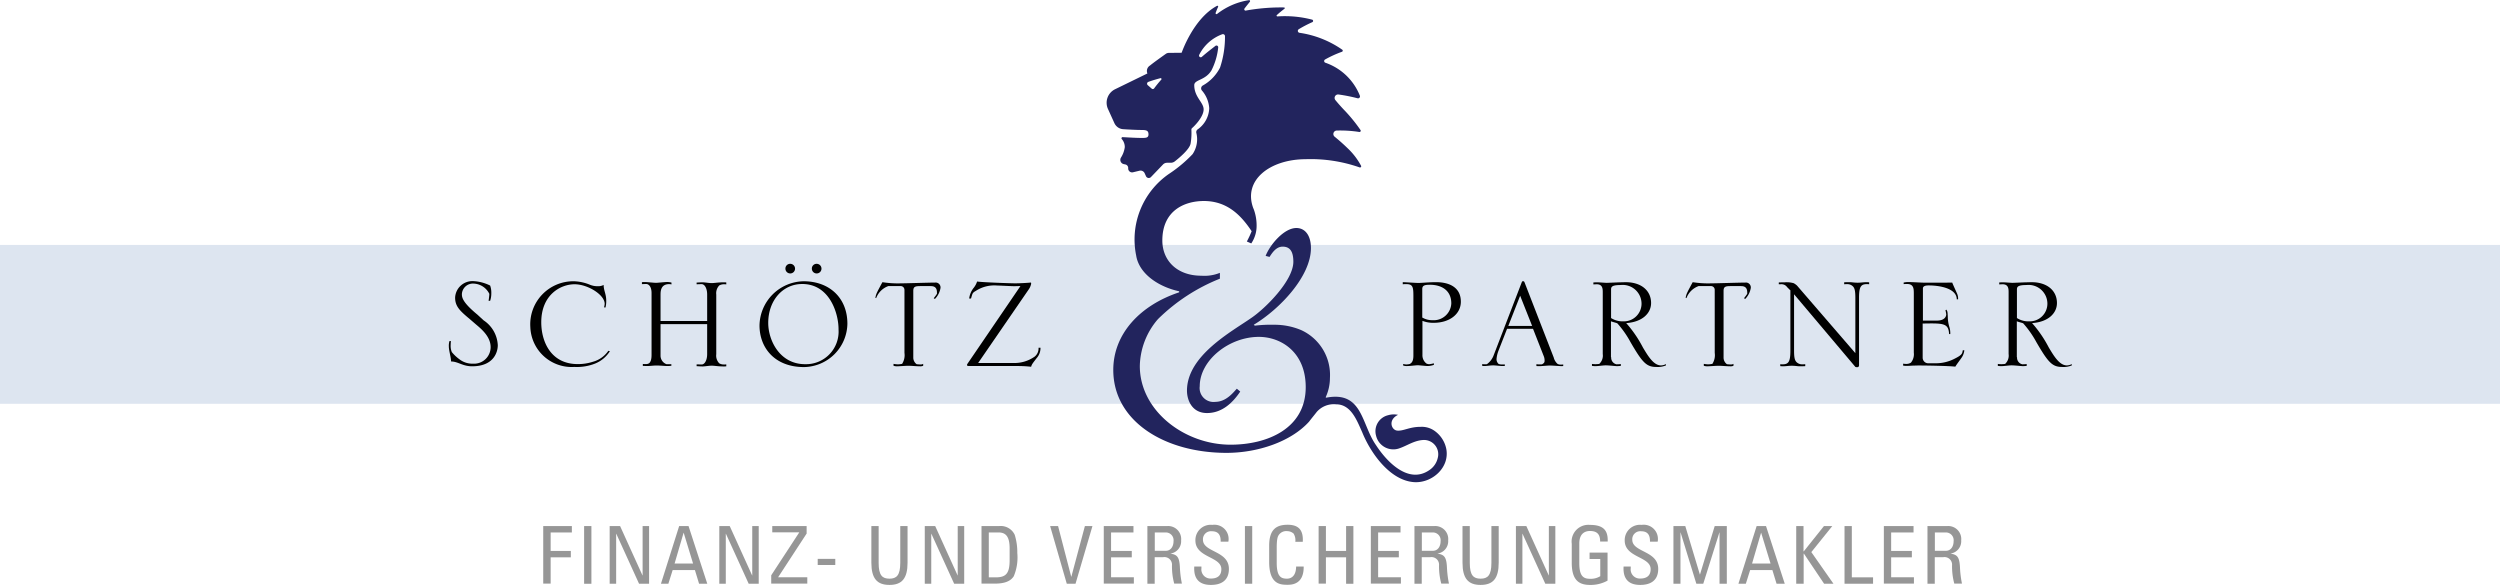
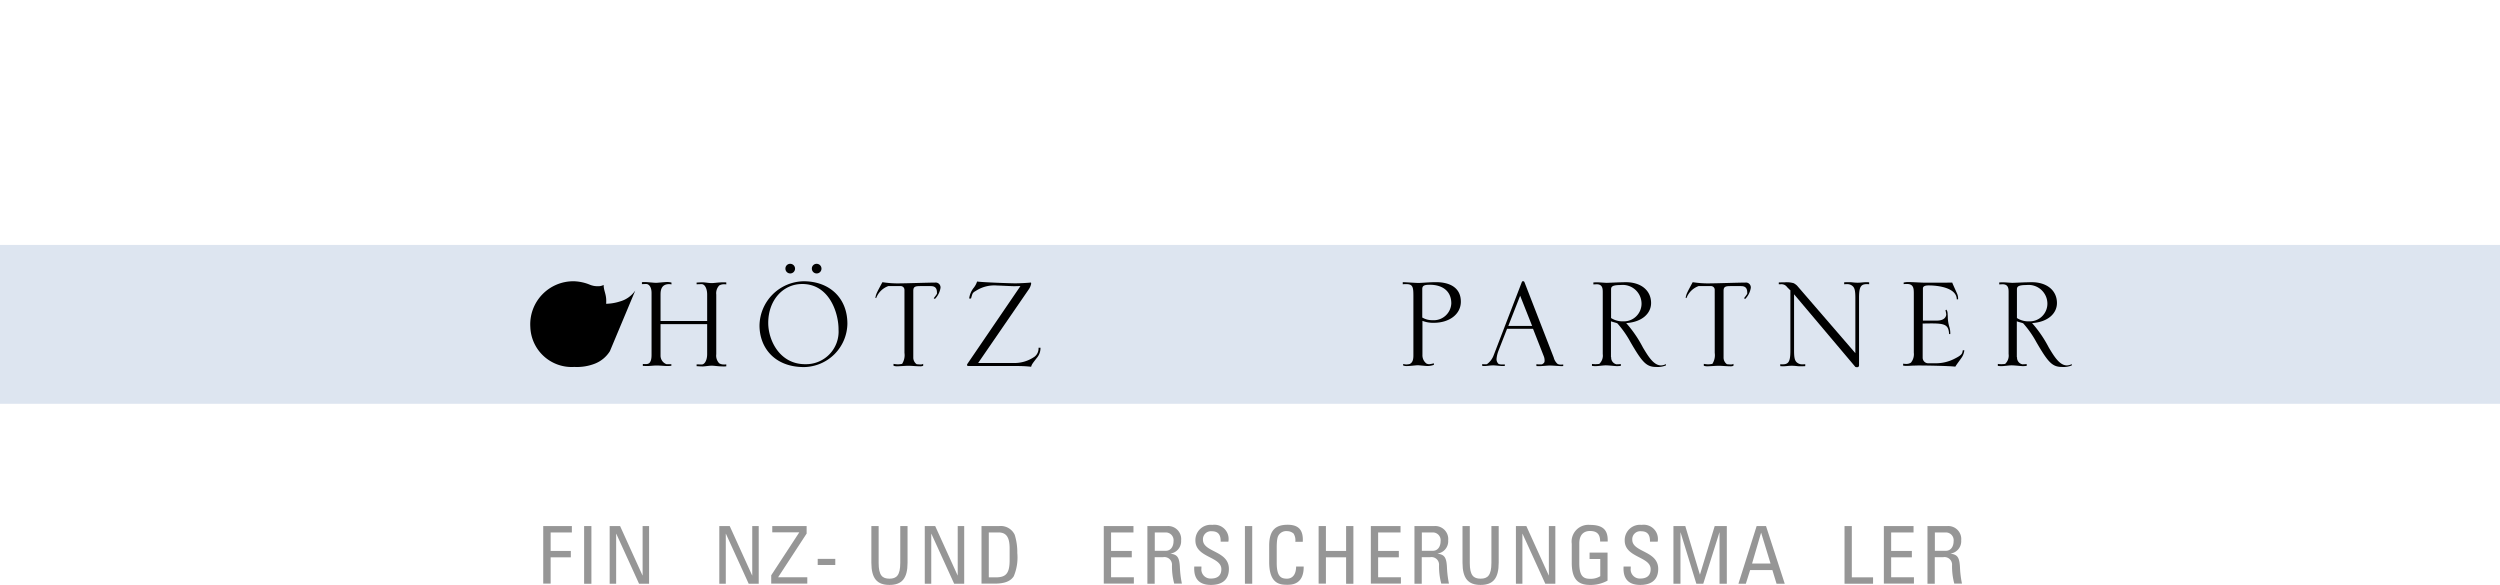
<svg xmlns="http://www.w3.org/2000/svg" width="385.57" height="90.209" viewBox="0 0 385.57 90.209">
  <g id="Schoetz-u-Partner-Logo-farbig" transform="translate(0 -133.991)">
    <rect id="Rechteck_1" data-name="Rechteck 1" width="385.57" height="24.5" transform="translate(0 171.767)" fill="#dde5f0" />
    <g id="Gruppe_1" data-name="Gruppe 1" transform="translate(69.222 174.679)">
-       <path id="Pfad_1" data-name="Pfad 1" d="M350.062,355.945a4.872,4.872,0,0,1,2.189,3.836c0,1.084-.643,3.253-3.956,3.253-1.486,0-2.169-.743-3.253-.743,0-.663-.341-1.647-.341-2.329a2.431,2.431,0,0,1,.1-.823h.221c-.02.221-.04.4-.04.623a2.451,2.451,0,0,0,.181,1.084,6.289,6.289,0,0,0,1.165,1.1,3.248,3.248,0,0,0,2.109.683,2.556,2.556,0,0,0,2.711-2.55c0-1.586-1.366-2.751-2.229-3.474l-1-.863c-1.466-1.225-2.249-1.928-2.249-3.293a2.669,2.669,0,0,1,2.811-2.55,6.485,6.485,0,0,1,2.591.683,3.288,3.288,0,0,1,.181,1.165,3.6,3.6,0,0,1-.181,1.185h-.241a10.6,10.6,0,0,0,.12-1.064,2.823,2.823,0,0,0-2.37-1.586,1.71,1.71,0,0,0-1.868,1.627c0,.522.12,1.285,2.39,3.153Z" transform="translate(-344.7 -347.229)" />
-       <path id="Pfad_2" data-name="Pfad 2" d="M419.57,360.784a4.818,4.818,0,0,1-2.329,1.928,7.6,7.6,0,0,1-3.153.5,6.383,6.383,0,0,1-6.788-6.125A6.642,6.642,0,0,1,414.027,350a6.978,6.978,0,0,1,2.43.522,3.054,3.054,0,0,0,1.265.241,1.728,1.728,0,0,0,.884-.2c0,.884.4,1.386.4,2.45a3.826,3.826,0,0,1-.12,1.044c-.04-.02-.141-.02-.221-.04a2.169,2.169,0,0,0,.1-.542c0-1.386-2.611-3.012-4.639-3.012-2.169,0-5.141,1.627-5.141,5.864,0,3.012,1.506,6.446,5.623,6.446a7.419,7.419,0,0,0,2.35-.361,4.231,4.231,0,0,0,2.37-1.687Z" transform="translate(-394.729 -347.309)" />
+       <path id="Pfad_2" data-name="Pfad 2" d="M419.57,360.784a4.818,4.818,0,0,1-2.329,1.928,7.6,7.6,0,0,1-3.153.5,6.383,6.383,0,0,1-6.788-6.125A6.642,6.642,0,0,1,414.027,350a6.978,6.978,0,0,1,2.43.522,3.054,3.054,0,0,0,1.265.241,1.728,1.728,0,0,0,.884-.2c0,.884.4,1.386.4,2.45a3.826,3.826,0,0,1-.12,1.044c-.04-.02-.141-.02-.221-.04a2.169,2.169,0,0,0,.1-.542a7.419,7.419,0,0,0,2.35-.361,4.231,4.231,0,0,0,2.37-1.687Z" transform="translate(-394.729 -347.309)" />
      <path id="Pfad_3" data-name="Pfad 3" d="M495.872,361.886a1.406,1.406,0,0,0,.924,1.386h.743v.241a5.283,5.283,0,0,1-.663.04c-.3,0-1.044-.08-1.627-.08-.522,0-.924.08-1.486.08-.2,0-.422-.02-.623-.02v-.3a3.706,3.706,0,0,0,.462.02.894.894,0,0,0,.522-.141c.2-.2.361-.5.361-1.285v-9.539c0-.984-.442-1.386-.823-1.386-.1,0-.141,0-.663.02v-.3a4.041,4.041,0,0,1,.522-.02c.241,0,1.406.12,1.647.12s1.325-.12,1.546-.12a2.548,2.548,0,0,1,.843.08v.281a1.99,1.99,0,0,0-.361-.04c-1.325,0-1.325,1.145-1.325,1.687v4h7.189v-4.1c0-.823-.321-1.586-.864-1.586-.241,0-.522.02-.763.02v-.261c.442-.02.6-.04.924-.04.341,0,1,.12,1.406.12.422,0,.964-.12,1.848-.12a2.561,2.561,0,0,1,.4.02v.3a2.183,2.183,0,0,0-.361-.02,1.473,1.473,0,0,0-.723.181,1.74,1.74,0,0,0-.462,1.406v9.2a1.7,1.7,0,0,0,.462,1.406,1.415,1.415,0,0,0,.723.181,2.183,2.183,0,0,0,.361-.02v.3a2.561,2.561,0,0,1-.4.02c-.884,0-1.426-.12-1.848-.12-.4,0-1.064.12-1.406.12-.321,0-.462-.02-.924-.04v-.281c.241,0,.522.02.763.02.542,0,.864-.763.864-1.586v-4.639h-7.189v4.8Z" transform="translate(-463.219 -347.789)" />
      <path id="Pfad_4" data-name="Pfad 4" d="M590.168,352.525c-4.579,0-6.868-3.032-6.868-6.426a6.932,6.932,0,0,1,6.808-6.808c3.956,0,6.747,2.55,6.747,6.547A6.8,6.8,0,0,1,590.168,352.525Zm-.281-12.812c-3.012,0-5.241,2.55-5.241,6,0,2.711,1.787,6.366,5.683,6.366a5.025,5.025,0,0,0,5.161-5.342C595.51,344.271,594.124,339.713,589.887,339.713Zm-1.848-3.113a.743.743,0,1,1-.743.743A.729.729,0,0,1,588.039,336.6Zm4.077,0a.743.743,0,1,1-.743.743A.729.729,0,0,1,592.116,336.6Z" transform="translate(-535.385 -336.6)" />
      <path id="Pfad_5" data-name="Pfad 5" d="M676.778,351.845a.571.571,0,0,0-.562-.542h-1.928a3.151,3.151,0,0,0-1.868,1.848l-.12-.02c.08-.562.181-.763,1.084-2.43a15.246,15.246,0,0,0,2.751.181c.823,0,4.478-.121,5.362-.121a.751.751,0,0,1,.843.843,3.124,3.124,0,0,1-.864,1.687,1.409,1.409,0,0,0-.181-.12,6.26,6.26,0,0,0,.5-.683v-.2c0-.984-.663-.984-1.064-.984h-1.486c-.823,0-1.1.1-1.1.743v10.242a1.252,1.252,0,0,0,.522,1.064c.181.02.442.04.562.04a.76.76,0,0,0,.442-.1v.3a1.1,1.1,0,0,1-.522.08c-.542,0-1.2-.08-1.827-.08-.281,0-1.406.08-1.627.08a1.679,1.679,0,0,1-.6-.08v-.3a3.73,3.73,0,0,0,.663.08,3.22,3.22,0,0,0,.663-.08,2.476,2.476,0,0,0,.362-1.687v-9.76Z" transform="translate(-606.512 -347.868)" />
      <path id="Pfad_6" data-name="Pfad 6" d="M750.942,350.9c-.341,0-.663.02-1,.02-.4,0-2.189-.1-2.57-.1a5.213,5.213,0,0,0-3.313.823c-.562.321-.5.4-.743,1.185h-.281a3.256,3.256,0,0,1,.723-1.687,3.106,3.106,0,0,0,.5-.944c.643.12,5.081.281,5.864.281.08,0,1.1,0,2.45-.121a.751.751,0,0,1,.02.2,2.241,2.241,0,0,1-.362.843l-7.812,11.366H749.9a5.4,5.4,0,0,0,3.233-.984,1.606,1.606,0,0,0,.6-1.366h.3a2.336,2.336,0,0,1-.6,1.607c-.663.864-.743.964-.843,1.325-.3-.04-.783-.08-1.305-.1-.5-.02-1-.02-1.325-.02H742.97a.863.863,0,0,1-.241-.04c0-.08-.04-.2,0-.241Z" transform="translate(-662.783 -347.469)" />
    </g>
    <g id="Gruppe_2" data-name="Gruppe 2" transform="translate(216.341 177.37)">
      <path id="Pfad_7" data-name="Pfad 7" d="M1077.34,363.311a4.47,4.47,0,0,0,.462.08,2.3,2.3,0,0,0,.6-.08c.221-.141.542-.341.542-1.285v-9.218c0-1.406-.12-1.807-1.1-1.807a4.893,4.893,0,0,0-.542.02V350.7c.361,0,2.068.12,2.39.12.5,0,1.586-.12,2.771-.12,1.908,0,3.8.723,3.8,3.012,0,1.908-1.747,3.253-4.177,3.253a4.482,4.482,0,0,1-1.747-.3v5.261a1.589,1.589,0,0,0,.623,1.325,1.135,1.135,0,0,0,.4.1,4.28,4.28,0,0,0,.743-.141v.241a3.041,3.041,0,0,1-.964.181c-.241,0-1.366-.121-1.506-.121-.281,0-1.2.121-1.586.121a1.7,1.7,0,0,1-.683-.08v-.241Zm2.992-7.149a3,3,0,0,0,1.546.4,2.714,2.714,0,0,0,2.912-2.591c0-2.028-1.526-2.872-3.293-2.872-.843,0-1.185.12-1.185.663v4.4Z" transform="translate(-1077.3 -350.559)" />
      <path id="Pfad_8" data-name="Pfad 8" d="M1144.5,350.12c.02-.04.04-.1.1-.12h.2a.409.409,0,0,1,.12.181l4.5,11.587a1.873,1.873,0,0,0,.6.984,1.012,1.012,0,0,0,.5.1,2.182,2.182,0,0,0,.361-.02v.241c-.08,0-.181.02-.281.02-.04,0-1.486-.1-1.787-.1-.241,0-1.325.1-1.546.1a3.731,3.731,0,0,1-.522-.02v-.281a4.037,4.037,0,0,0,.864.02c.3-.181.4-.281.4-.562a1.859,1.859,0,0,0-.1-.623l-1.687-4.3h-4l-1.305,3.334a4.752,4.752,0,0,0-.321,1.325.973.973,0,0,0,.321.763,1.277,1.277,0,0,0,.522.08h.442v.221a2.589,2.589,0,0,1-.462.02c-.2,0-1.084-.1-1.325-.1-.422,0-1.044.1-1.285.1a1.979,1.979,0,0,1-.422-.02v-.281a2.505,2.505,0,0,0,.723.02,2.962,2.962,0,0,0,1.064-1.426Zm1.586,6.768-1.848-4.659-1.827,4.659Z" transform="translate(-1126.13 -350)" />
      <path id="Pfad_9" data-name="Pfad 9" d="M1225.572,362.267a1.04,1.04,0,0,0,.823,1.1,6.53,6.53,0,0,0,.663-.04v.281a5.343,5.343,0,0,1-.6.04c-.281,0-1.2-.12-1.747-.12-.362,0-1.185.12-1.506.12a3.356,3.356,0,0,1-.6-.04v-.3a4.938,4.938,0,0,0,.522.04c.2,0,.4-.02.6-.04a1.738,1.738,0,0,0,.542-1.526v-9.559c0-.522-.04-1.2-.924-1.2-.181,0-.361.02-.522.02v-.3c.3-.02.3-.02.663-.02.221,0,1.2.08,1.406.08l1.948-.08c.321,0,.683-.02.984-.02,2.39,0,3.9,1.305,3.9,3.213,0,1.586-1.366,2.932-3.836,3.093a18.514,18.514,0,0,1,2.571,3.755c.783,1.305,1.647,2.771,2.791,2.771a1.729,1.729,0,0,0,.763-.2v.2a3.26,3.26,0,0,1-1.466.241c-1.526,0-2.149-.643-4-3.836a15.229,15.229,0,0,0-2.028-2.892c-.141-.08-.864-.241-.984-.321v5.543Zm0-6.025a3.282,3.282,0,0,0,1.848.5,2.732,2.732,0,0,0,2.832-2.711,2.9,2.9,0,0,0-3.213-2.892c-1.486,0-1.486.341-1.486.763v4.338Z" transform="translate(-1193.421 -350.559)" />
      <path id="Pfad_10" data-name="Pfad 10" d="M1299.078,351.845a.571.571,0,0,0-.562-.542h-1.928a3.151,3.151,0,0,0-1.868,1.848l-.121-.02c.08-.562.181-.763,1.084-2.43a15.246,15.246,0,0,0,2.751.181c.823,0,4.478-.121,5.362-.121a.751.751,0,0,1,.843.843,3.123,3.123,0,0,1-.864,1.687,1.413,1.413,0,0,0-.181-.12,6.278,6.278,0,0,0,.5-.683v-.2c0-.984-.663-.984-1.064-.984h-1.486c-.823,0-1.1.1-1.1.743v10.242a1.251,1.251,0,0,0,.522,1.064c.181.02.442.04.562.04a.76.76,0,0,0,.442-.1v.3a1.1,1.1,0,0,1-.522.08c-.542,0-1.2-.08-1.827-.08-.281,0-1.406.08-1.627.08a1.68,1.68,0,0,1-.6-.08v-.3a3.73,3.73,0,0,0,.663.08,3.222,3.222,0,0,0,.663-.08,2.477,2.477,0,0,0,.361-1.687Z" transform="translate(-1250.962 -350.559)" />
      <path id="Pfad_11" data-name="Pfad 11" d="M1367.847,351.925l-.462-.462a1.055,1.055,0,0,0-.984-.442h-.3v-.281c.141,0,.422-.02.944-.02a3.889,3.889,0,0,1,1.366.141,2.613,2.613,0,0,1,.5.361l9,10.422V353.09c0-1.084-.12-1.466-.361-1.727a1.214,1.214,0,0,0-.864-.361,4.368,4.368,0,0,0-.5.02v-.3c.12-.02.6-.02.924-.02.281,0,.623.08,1.165.08.462,0,.884-.08,1.265-.08a4.027,4.027,0,0,1,.5.02v.3a2.182,2.182,0,0,0-.361-.02c-.924,0-1.2.422-1.2,2.109v10.4a.321.321,0,0,1-.141.281,1.134,1.134,0,0,1-.141.02.842.842,0,0,1-.281-.04l-9.458-11.206v8.715c0,1.084.12,1.466.361,1.727a1.214,1.214,0,0,0,.864.361,4.368,4.368,0,0,0,.5-.02v.3c-.12.02-.6.02-.924.02-.281,0-.623-.08-1.165-.08-.462,0-.884.08-1.265.08a4.033,4.033,0,0,1-.5-.02v-.3a2.182,2.182,0,0,0,.361.02c.924,0,1.2-.422,1.2-2.109v-9.338Z" transform="translate(-1308.104 -350.559)" />
      <path id="Pfad_12" data-name="Pfad 12" d="M1469.171,350.68c.1.281.623,1.406.723,1.647a1.838,1.838,0,0,1,.181.944h-.2c-.02-1.727-2.691-2.149-4.338-2.149-.281,0-.884.02-.884.462v4.96h2.169c1.185,0,1.426-.643,1.426-.944a3.986,3.986,0,0,0-.12-.643l.141-.1c.181.281.181.341.221,1.044a5.505,5.505,0,0,0,.241,1.627,3.262,3.262,0,0,1,.141,1.1h-.181c-.1-1.687-.843-1.687-4.077-1.627v5.281a.86.86,0,0,0,.944.843h1.265a6.246,6.246,0,0,0,2.51-.6c1.365-.663,1.386-.863,1.466-1.406h.241a2.426,2.426,0,0,1-.422,1.145c-.141.221-.864,1.165-.964,1.386-1-.121-4.5-.181-5.683-.181-.3,0-.6.02-.884.02-.321.02-.623.04-.924.04a2.746,2.746,0,0,1-.562-.04v-.3a3.579,3.579,0,0,0,.462.04,1.342,1.342,0,0,0,.743-.2,2.039,2.039,0,0,0,.442-1.546v-9.157c0-.723-.04-1.426-1.044-1.426a4.04,4.04,0,0,0-.522.02v-.241a3.433,3.433,0,0,1,.723-.08c.4,0,2.149.1,2.51.1h2.972Z" transform="translate(-1384.426 -350.48)" />
      <path id="Pfad_13" data-name="Pfad 13" d="M1537.272,362.267a1.04,1.04,0,0,0,.823,1.1,6.53,6.53,0,0,0,.663-.04v.281a5.343,5.343,0,0,1-.6.04c-.281,0-1.2-.12-1.747-.12-.362,0-1.185.12-1.506.12a3.356,3.356,0,0,1-.6-.04v-.3a4.937,4.937,0,0,0,.522.04c.2,0,.4-.02.6-.04a1.738,1.738,0,0,0,.542-1.526v-9.559c0-.522-.04-1.2-.924-1.2-.181,0-.361.02-.522.02v-.3c.3-.02.3-.02.663-.02.221,0,1.2.08,1.406.08l1.948-.08c.321,0,.683-.02.984-.02,2.39,0,3.9,1.305,3.9,3.213,0,1.586-1.366,2.932-3.836,3.093a18.514,18.514,0,0,1,2.571,3.755c.783,1.305,1.647,2.771,2.791,2.771a1.729,1.729,0,0,0,.763-.2v.2a3.26,3.26,0,0,1-1.466.241c-1.526,0-2.149-.643-4-3.836a15.229,15.229,0,0,0-2.028-2.892c-.141-.08-.864-.241-.984-.321v5.543Zm0-6.025a3.282,3.282,0,0,0,1.847.5,2.732,2.732,0,0,0,2.832-2.711,2.9,2.9,0,0,0-3.213-2.892c-1.486,0-1.486.341-1.486.763v4.338Z" transform="translate(-1442.526 -350.559)" />
    </g>
-     <path id="Pfad_14" data-name="Pfad 14" d="M882.275,197.512a3.512,3.512,0,0,1,2.972-1.165c2.329,0,3.213,2.51,4.036,4.318,1.285,3.193,4.318,7.511,8.093,7.691,2.711.12,5.382-2.249,4.88-5.081a4.5,4.5,0,0,0-1.787-2.811,3.4,3.4,0,0,0-2.169-.643h0c-1.767,0-2.631.663-3.615.582-.924-.08-1.466-1.667.12-2.43a3.117,3.117,0,0,0-1.546.06,2.533,2.533,0,0,0-1.848,3.133,2.738,2.738,0,0,0,3.655,1.948c1.2-.422,2.229-1.185,3.635-1.265a2.2,2.2,0,0,1,2.229,2.771,3.067,3.067,0,0,1-1.285,1.868c-3.213,2.229-6.547-1.245-8.234-3.836-2.289-3.253-2.048-8.394-7.671-7.33-.06.02-.1-.04-.08-.1a7.139,7.139,0,0,0,.643-2.952,7.607,7.607,0,0,0-4.438-7.37,10.542,10.542,0,0,0-4.137-.823,20.626,20.626,0,0,0-3.012.141l-.161-.141c4-2.41,8.816-7.45,8.816-11.828,0-1.948-.9-3.093-2.249-3.093-1.888,0-4.057,2.55-4.739,4.3l.6.161c.442-.683,1.044-1.586,2.028-1.586,1.125,0,1.647.743,1.647,2.329,0,2.932-4.358,7.229-6.466,8.655-3.012,2.109-9.94,5.8-9.94,11.226,0,1.426.743,3.454,3.093,3.454,2.249,0,3.916-1.506,5.121-3.313l-.522-.442c-.442.442-1.586,2.028-3.313,2.028a2.146,2.146,0,0,1-2.41-2.41c0-4,4.518-7.611,9.117-7.611,3.394,0,7.229,2.329,7.229,7.752,0,6.406-5.944,8.876-11.587,8.876-7.149,0-14-5.261-14-12.129a11.361,11.361,0,0,1,2.791-7.229,28.717,28.717,0,0,1,9.559-6.245v-.9a6.359,6.359,0,0,1-2.852.442c-3.836,0-6.025-2.41-6.025-5.422,0-4.659,3.454-6.1,6.406-6.1,3.755,0,5.864,2.41,7.37,4.659a15.947,15.947,0,0,1-.743,1.586l.683.3a4.864,4.864,0,0,0,.823-2.852,7.25,7.25,0,0,0-.422-2.37h0c0-.02,0-.02-.02-.04a2.083,2.083,0,0,0-.08-.2c-1.586-4.318,2.591-7.511,8.073-7.531a22.884,22.884,0,0,1,8.334,1.265.181.181,0,0,0,.221-.261,10.639,10.639,0,0,0-2.109-2.731c-.743-.723-1.426-1.305-1.968-1.747a.534.534,0,0,1,.321-.944,18.89,18.89,0,0,1,3.494.221.192.192,0,0,0,.181-.3,24.637,24.637,0,0,0-2.35-2.912c-.643-.663-1.145-1.245-1.526-1.707a.533.533,0,0,1,.482-.864,25.554,25.554,0,0,1,2.932.582.3.3,0,0,0,.362-.4,8.827,8.827,0,0,0-5.322-5.081.274.274,0,0,1-.04-.5,17.09,17.09,0,0,1,2.591-1.185.184.184,0,0,0,.06-.321,15.392,15.392,0,0,0-6.607-2.611.3.3,0,0,1-.12-.542,18.677,18.677,0,0,1,2.109-1.1.206.206,0,0,0-.02-.382,16.647,16.647,0,0,0-5.362-.5c-.12,0-.181-.141-.1-.2.422-.4.9-.763,1.185-.984a.113.113,0,0,0-.06-.2,30.573,30.573,0,0,0-5.9.482.2.2,0,0,1-.2-.321c.3-.4.623-.783.823-1.044a.15.15,0,0,0-.141-.241,10.593,10.593,0,0,0-4.92,2.129.144.144,0,0,1-.221-.161c.12-.321.261-.683.382-.924a.126.126,0,0,0-.181-.161c-3.655,1.968-5.442,7.229-5.442,7.229l-1.988.02a.824.824,0,0,0-.442.141c-.5.361-1.868,1.325-2.45,1.807a.98.98,0,0,0-.4,1.225l-4.98,2.43a2.321,2.321,0,0,0-1.1,3.052l.984,2.169a1.6,1.6,0,0,0,1.366.944c.884.06,2.149.12,2.671.12.843,0,1.225.04,1.225.683,0,.6-.5.542-1.265.542-.663,0-2.008-.08-2.711-.12a.178.178,0,0,0-.141.3,1.859,1.859,0,0,1,.462,1.245,4.027,4.027,0,0,1-.6,1.627.67.67,0,0,0,.422.984l.281.06a.555.555,0,0,1,.422.522v.1a.6.6,0,0,0,.743.582l1-.241a.693.693,0,0,1,.8.4l.2.442a.469.469,0,0,0,.763.141l1.868-1.948a.871.871,0,0,1,.6-.261h.6a1.024,1.024,0,0,0,.623-.221c.663-.522,2.269-1.848,2.43-2.751a9.719,9.719,0,0,0,.12-2.129.324.324,0,0,1,.12-.261c.422-.361,1.767-1.747,1.767-2.872,0-1.084-1.446-1.888-1.446-3.735,0-.884,1.727-.7,2.671-2.309a10.115,10.115,0,0,0,1.024-3.514.268.268,0,0,0-.422-.241c-.582.462-1.265.964-2.109,1.707a.263.263,0,0,1-.4-.321,6.478,6.478,0,0,1,3.555-3.173.319.319,0,0,1,.422.321,15.012,15.012,0,0,1-.763,4.82,6.6,6.6,0,0,1-2.671,2.771.509.509,0,0,0-.141.743,4.639,4.639,0,0,1,1.145,2.751,4.161,4.161,0,0,1-1.767,3.253.515.515,0,0,0-.221.562,4.082,4.082,0,0,1-.582,3.273,20.707,20.707,0,0,1-3.655,3.052,12.3,12.3,0,0,0-5.02,12.692v.04h0c.582,2.912,3.755,4.759,6.607,5.362v.161c-6.1,2.028-10.161,6.466-10.161,11.969,0,7.912,7.912,12.792,17.471,12.792,4.82,0,9.941-1.727,12.732-4.82C881.432,198.556,881.874,198.034,882.275,197.512ZM858.3,146.263a17.028,17.028,0,0,0-1.1,1.345.257.257,0,0,1-.4.04l-.6-.522a.3.3,0,0,1,.08-.5c.7-.261,1.446-.462,1.888-.582A.138.138,0,0,1,858.3,146.263Z" transform="translate(-679.188)" fill="#22245d" />
    <g id="Gruppe_3" data-name="Gruppe 3" transform="translate(83.781 214.923)">
      <path id="Pfad_15" data-name="Pfad 15" d="M417.2,546.9V538h4.418v.984h-3.273v2.852h3.113v.984h-3.113v4.057H417.2Z" transform="translate(-417.2 -537.799)" fill="#969696" />
      <path id="Pfad_16" data-name="Pfad 16" d="M449.725,546.9H448.6V538h1.125Z" transform="translate(-442.294 -537.799)" fill="#969696" />
      <path id="Pfad_17" data-name="Pfad 17" d="M474.285,538v8.9h-1.546l-3.514-7.711h-.02V546.9h-1V538h1.607l3.454,7.611h.02V538Z" transform="translate(-457.958 -537.799)" fill="#969696" />
-       <path id="Pfad_18" data-name="Pfad 18" d="M510.411,538h1.446l2.892,8.9h-1.265l-.643-2.109h-3.434l-.663,2.109H507.6Zm.7,1.044h-.02l-1.386,4.739h2.852Z" transform="translate(-489.446 -537.799)" fill="#969696" />
      <path id="Pfad_19" data-name="Pfad 19" d="M558.485,538v8.9h-1.546l-3.514-7.711h-.02V546.9h-1V538h1.607l3.454,7.611h.02V538Z" transform="translate(-525.249 -537.799)" fill="#969696" />
      <path id="Pfad_20" data-name="Pfad 20" d="M597.782,539.125l-4.418,6.768h4.5v.984H592.3v-1.285l4.318-6.607v-.02h-4.157V538h5.3v1.125Z" transform="translate(-557.137 -537.799)" fill="#969696" />
      <path id="Pfad_21" data-name="Pfad 21" d="M628,563.2h2.711v.944H628Z" transform="translate(-585.668 -557.939)" fill="#969696" />
      <path id="Pfad_22" data-name="Pfad 22" d="M669.2,538h1.125v5.683c0,1.948.582,2.43,1.667,2.43s1.667-.5,1.667-2.43V538h1.125v5.643c0,2.47-.9,3.434-2.791,3.434s-2.791-.964-2.791-3.434V538Z" transform="translate(-618.594 -537.799)" fill="#969696" />
      <path id="Pfad_23" data-name="Pfad 23" d="M716.285,538v8.9h-1.546l-3.514-7.711h-.02V546.9h-1V538h1.607l3.454,7.611h.02V538Z" transform="translate(-651.36 -537.799)" fill="#969696" />
      <path id="Pfad_24" data-name="Pfad 24" d="M753.8,538h2.731a2.381,2.381,0,0,1,2.39,1.346,9.082,9.082,0,0,1,.4,2.811,7.477,7.477,0,0,1-.542,3.575c-.482.763-1.386,1.145-2.932,1.145H753.8Zm1.125,7.912h1.064c1.566,0,2.149-.582,2.149-2.651v-1.807c0-1.807-.562-2.47-1.727-2.47h-1.486Z" transform="translate(-686.205 -537.799)" fill="#969696" />
-       <path id="Pfad_25" data-name="Pfad 25" d="M810.416,546.9H809.07L806.5,538h1.225l2.028,7.812h.02L811.862,538h1.165Z" transform="translate(-728.322 -537.799)" fill="#969696" />
      <path id="Pfad_26" data-name="Pfad 26" d="M847.7,546.9V538h4.579v.984h-3.454v2.852h3.193v.984h-3.193v3.073h3.514v.984H847.7Z" transform="translate(-761.248 -537.799)" fill="#969696" />
      <path id="Pfad_27" data-name="Pfad 27" d="M882.325,542.8v4.1H881.2V538h3.073a2.006,2.006,0,0,1,2.129,2.209,1.917,1.917,0,0,1-1.627,2.028v.02c1.024.161,1.386.5,1.446,2.289a15.792,15.792,0,0,0,.3,2.329h-1.185a10.23,10.23,0,0,1-.341-2.952,1.166,1.166,0,0,0-1.345-1.125Zm0-.984h1.707c.8,0,1.2-.7,1.2-1.486a1.2,1.2,0,0,0-1.185-1.345h-1.707v2.832Z" transform="translate(-788.021 -537.799)" fill="#969696" />
      <path id="Pfad_28" data-name="Pfad 28" d="M918.271,543.526v.261a1.406,1.406,0,0,0,1.486,1.586c.9,0,1.586-.382,1.586-1.446,0-1.968-4-1.747-4-4.418a2.354,2.354,0,0,1,2.611-2.41,2.192,2.192,0,0,1,2.47,2.591h-1.185c.02-.964-.3-1.607-1.366-1.607a1.234,1.234,0,0,0-1.366,1.305c0,1.968,4,1.667,4,4.5,0,1.868-1.285,2.47-2.751,2.47-2.631.02-2.631-1.988-2.591-2.832Z" transform="translate(-816.758 -537.08)" fill="#969696" />
      <path id="Pfad_29" data-name="Pfad 29" d="M957.225,546.9H956.1V538h1.125Z" transform="translate(-847.879 -537.799)" fill="#969696" />
      <path id="Pfad_30" data-name="Pfad 30" d="M978.736,539.651a1.953,1.953,0,0,0-.261-1.285,1.506,1.506,0,0,0-1-.382,1.39,1.39,0,0,0-1.345.683c-.04.1-.261.321-.261,1.847v2.37c0,2.189.723,2.43,1.586,2.43.341,0,1.386-.12,1.406-1.868h1.165c.04,2.811-1.928,2.811-2.51,2.811-1.1,0-2.811-.08-2.811-3.514v-2.51c0-2.51,1.1-3.233,2.852-3.233,1.767,0,2.43.9,2.329,2.631h-1.145Z" transform="translate(-862.744 -537)" fill="#969696" />
      <path id="Pfad_31" data-name="Pfad 31" d="M1012.7,546.9V538h1.125v3.836h3.113V538h1.125v8.9h-1.125V542.82h-3.113v4.057H1012.7Z" transform="translate(-893.113 -537.799)" fill="#969696" />
      <path id="Pfad_32" data-name="Pfad 32" d="M1052.8,546.9V538h4.579v.984h-3.454v2.852h3.193v.984h-3.193v3.073h3.514v.984H1052.8Z" transform="translate(-925.16 -537.799)" fill="#969696" />
      <path id="Pfad_33" data-name="Pfad 33" d="M1087.425,542.8v4.1H1086.3V538h3.073a2.006,2.006,0,0,1,2.129,2.209,1.917,1.917,0,0,1-1.627,2.028v.02c1.024.161,1.386.5,1.446,2.289a15.792,15.792,0,0,0,.3,2.329h-1.185a10.234,10.234,0,0,1-.341-2.952,1.166,1.166,0,0,0-1.345-1.125Zm0-.984h1.707c.8,0,1.2-.7,1.2-1.486a1.2,1.2,0,0,0-1.185-1.345h-1.707v2.832Z" transform="translate(-951.933 -537.799)" fill="#969696" />
      <path id="Pfad_34" data-name="Pfad 34" d="M1123.2,538h1.125v5.683c0,1.948.582,2.43,1.667,2.43s1.667-.5,1.667-2.43V538h1.125v5.643c0,2.47-.9,3.434-2.791,3.434s-2.791-.964-2.791-3.434Z" transform="translate(-981.423 -537.799)" fill="#969696" />
      <path id="Pfad_35" data-name="Pfad 35" d="M1170.285,538v8.9h-1.546l-3.514-7.711h-.02V546.9h-1V538h1.607l3.454,7.611h.02V538Z" transform="translate(-1014.189 -537.799)" fill="#969696" />
      <path id="Pfad_36" data-name="Pfad 36" d="M1211.478,539.65c0-1.044-.422-1.607-1.566-1.607-.361,0-1.647.06-1.647,1.928v3.012c0,1.948.562,2.43,1.647,2.43a2.766,2.766,0,0,0,1.587-.4v-2.651h-1.647v-.984h2.771v4.318a5.375,5.375,0,0,1-2.731.663c-1.888,0-2.791-.964-2.791-3.434v-2.912a2.582,2.582,0,0,1,2.791-2.912c1.928,0,2.832.7,2.751,2.57h-1.165Z" transform="translate(-1048.474 -537.08)" fill="#969696" />
      <path id="Pfad_37" data-name="Pfad 37" d="M1247.971,543.526v.261a1.406,1.406,0,0,0,1.486,1.586c.9,0,1.587-.382,1.587-1.446,0-1.968-4-1.747-4-4.418a2.354,2.354,0,0,1,2.611-2.41,2.192,2.192,0,0,1,2.47,2.591h-1.185c.02-.964-.3-1.607-1.366-1.607a1.234,1.234,0,0,0-1.365,1.305c0,1.968,4,1.667,4,4.5,0,1.868-1.285,2.47-2.751,2.47-2.631.02-2.631-1.988-2.591-2.832Z" transform="translate(-1080.248 -537.08)" fill="#969696" />
      <path id="Pfad_38" data-name="Pfad 38" d="M1286.264,546.9H1285.2V538h1.827l2.249,7.47h.02l2.269-7.47h1.868v8.9h-1.125v-7.912h-.02l-2.49,7.912h-1.064l-2.43-7.912h-.02V546.9Z" transform="translate(-1110.89 -537.799)" fill="#969696" />
      <path id="Pfad_39" data-name="Pfad 39" d="M1337.911,538h1.446l2.892,8.9h-1.265l-.643-2.109h-3.434l-.663,2.109H1335.1Zm.7,1.044h-.02l-1.386,4.739h2.852Z" transform="translate(-1150.769 -537.799)" fill="#969696" />
-       <path id="Pfad_40" data-name="Pfad 40" d="M1379.5,546.9V538h1.125v3.9h.04l3.113-3.9h1.285l-3.233,4.016,3.414,4.88H1383.8l-3.113-4.639h-.04V546.9Z" transform="translate(-1186.253 -537.799)" fill="#969696" />
      <path id="Pfad_41" data-name="Pfad 41" d="M1416.6,546.9V538h1.125v7.912H1421v.984Z" transform="translate(-1215.903 -537.799)" fill="#969696" />
      <path id="Pfad_42" data-name="Pfad 42" d="M1446.8,546.9V538h4.579v.984h-3.454v2.852h3.193v.984h-3.193v3.073h3.514v.984H1446.8Z" transform="translate(-1240.038 -537.799)" fill="#969696" />
      <path id="Pfad_43" data-name="Pfad 43" d="M1481.425,542.8v4.1H1480.3V538h3.073a2.006,2.006,0,0,1,2.129,2.209,1.917,1.917,0,0,1-1.627,2.028v.02c1.024.161,1.386.5,1.446,2.289a15.792,15.792,0,0,0,.3,2.329h-1.185a10.234,10.234,0,0,1-.341-2.952,1.166,1.166,0,0,0-1.345-1.125Zm0-.984h1.707c.8,0,1.2-.7,1.2-1.486a1.2,1.2,0,0,0-1.185-1.345h-1.707v2.832Z" transform="translate(-1266.811 -537.799)" fill="#969696" />
    </g>
  </g>
</svg>